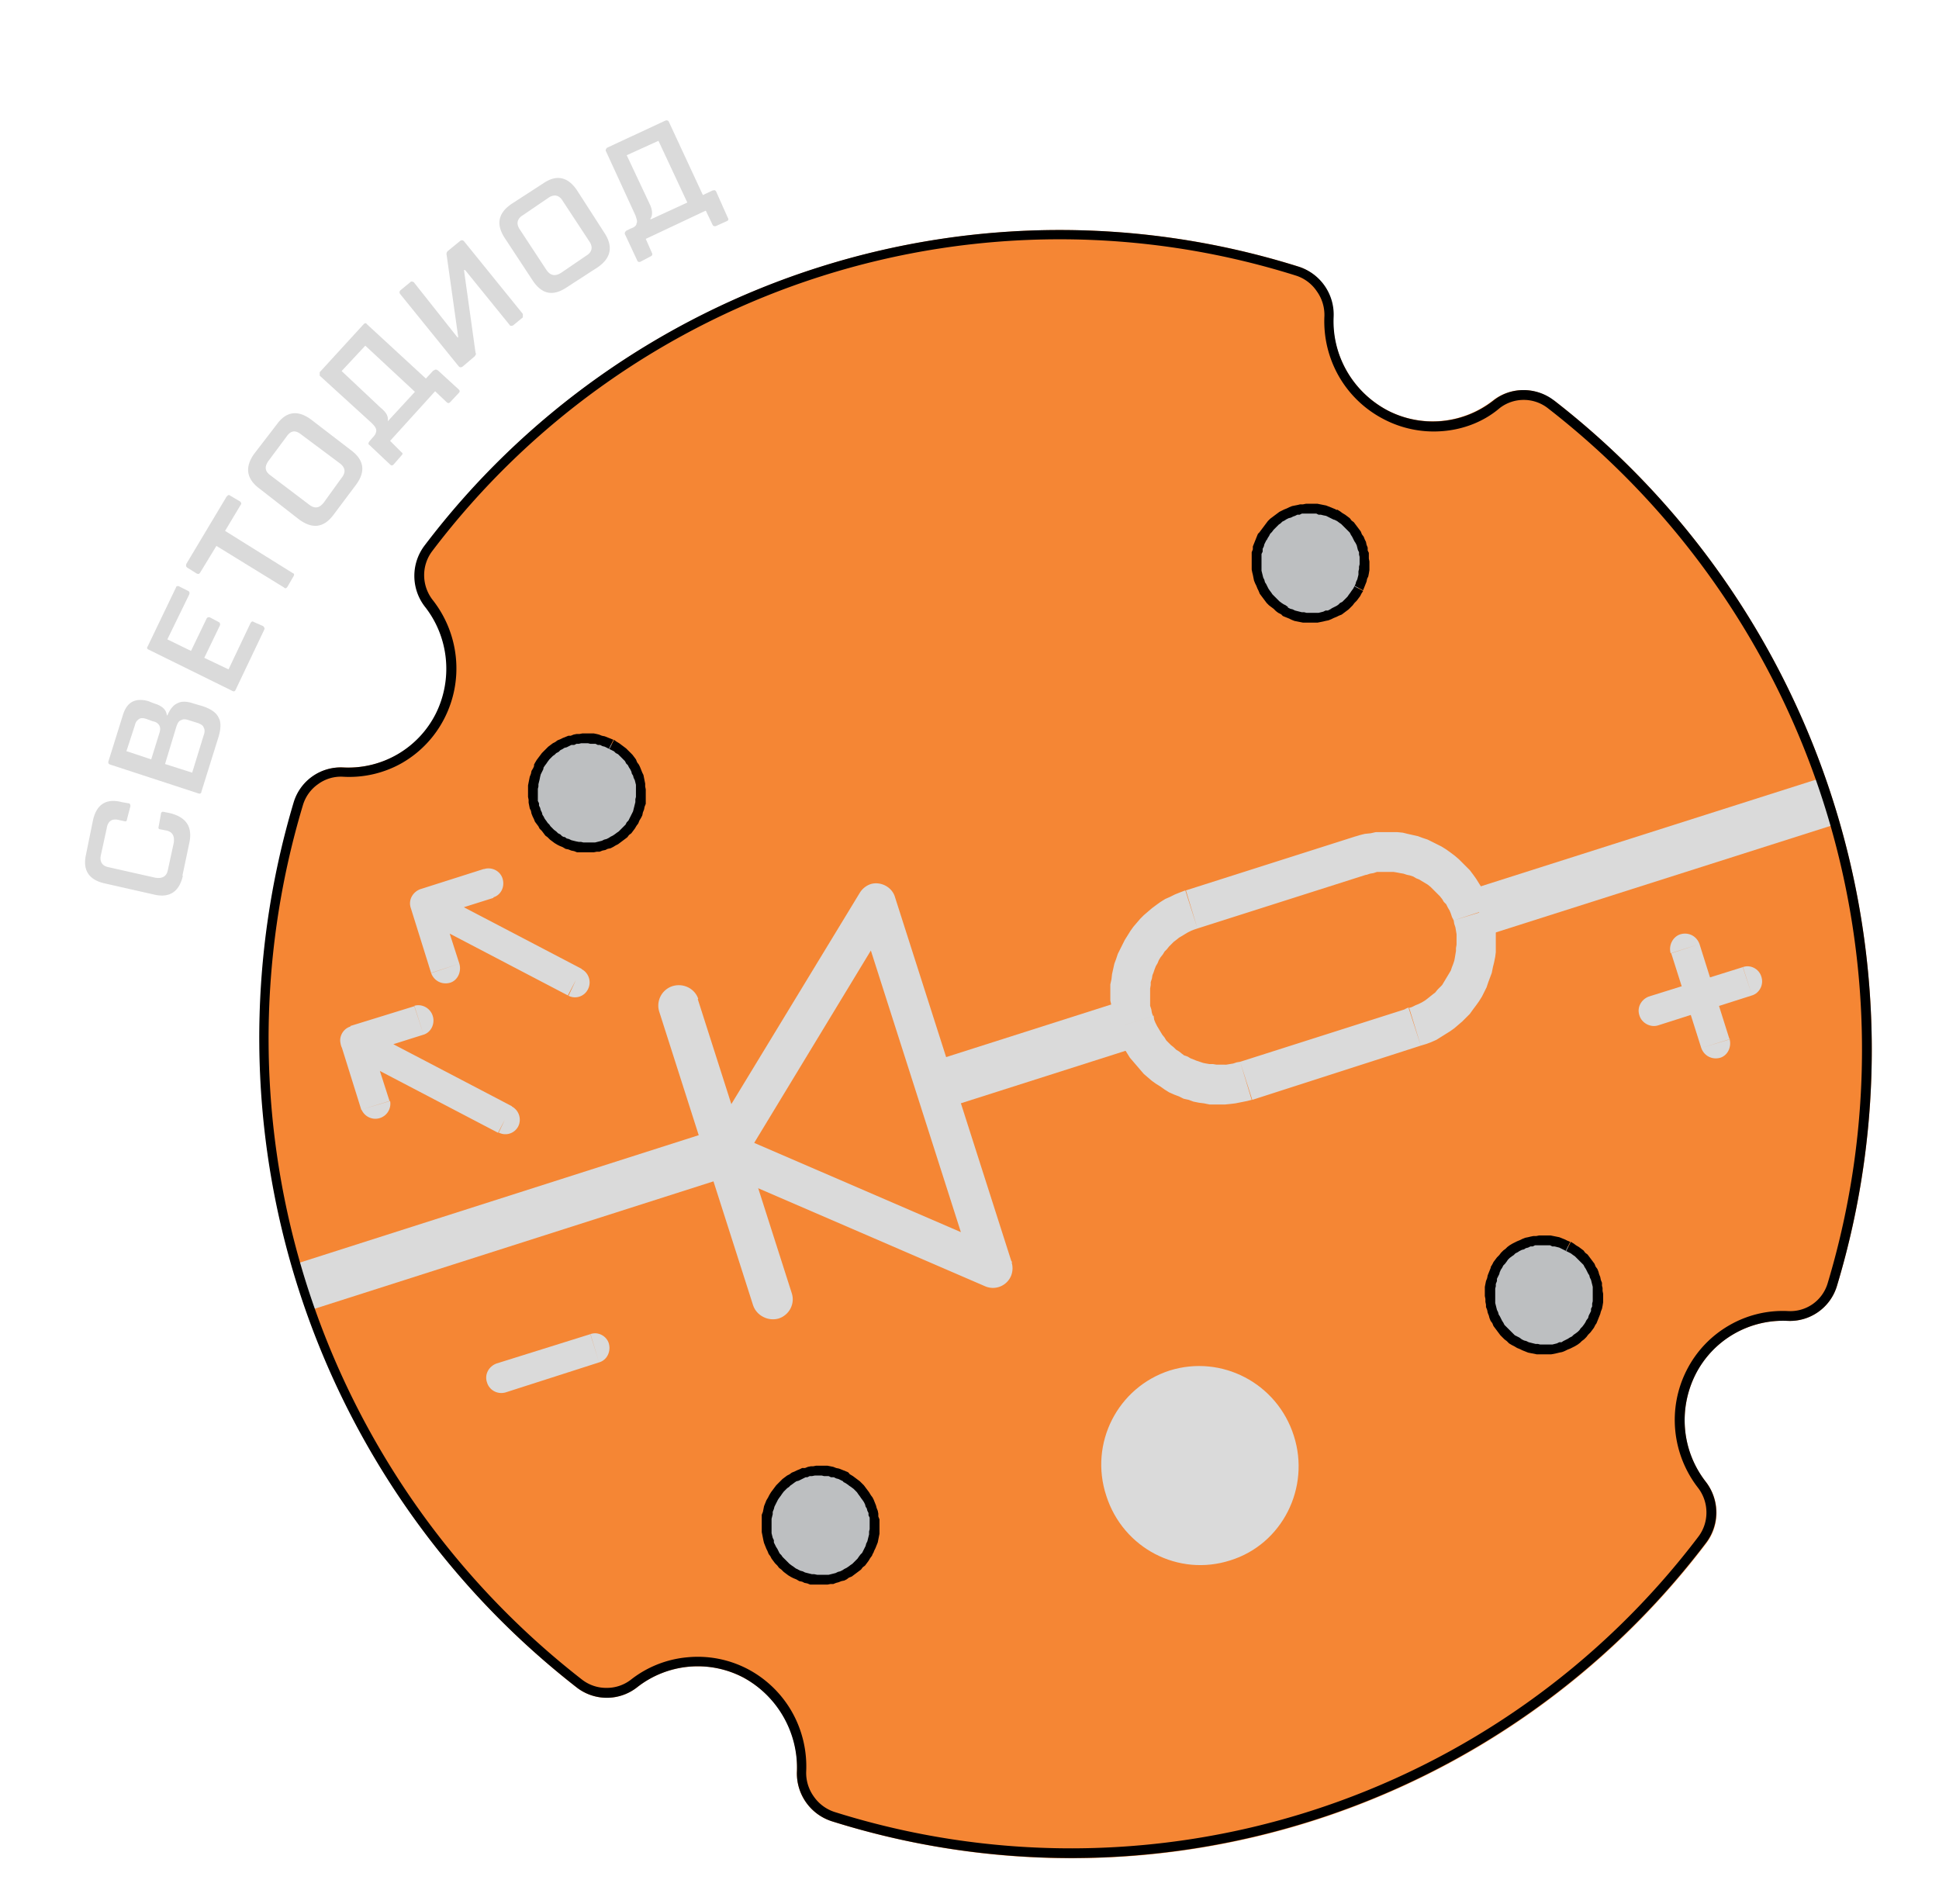
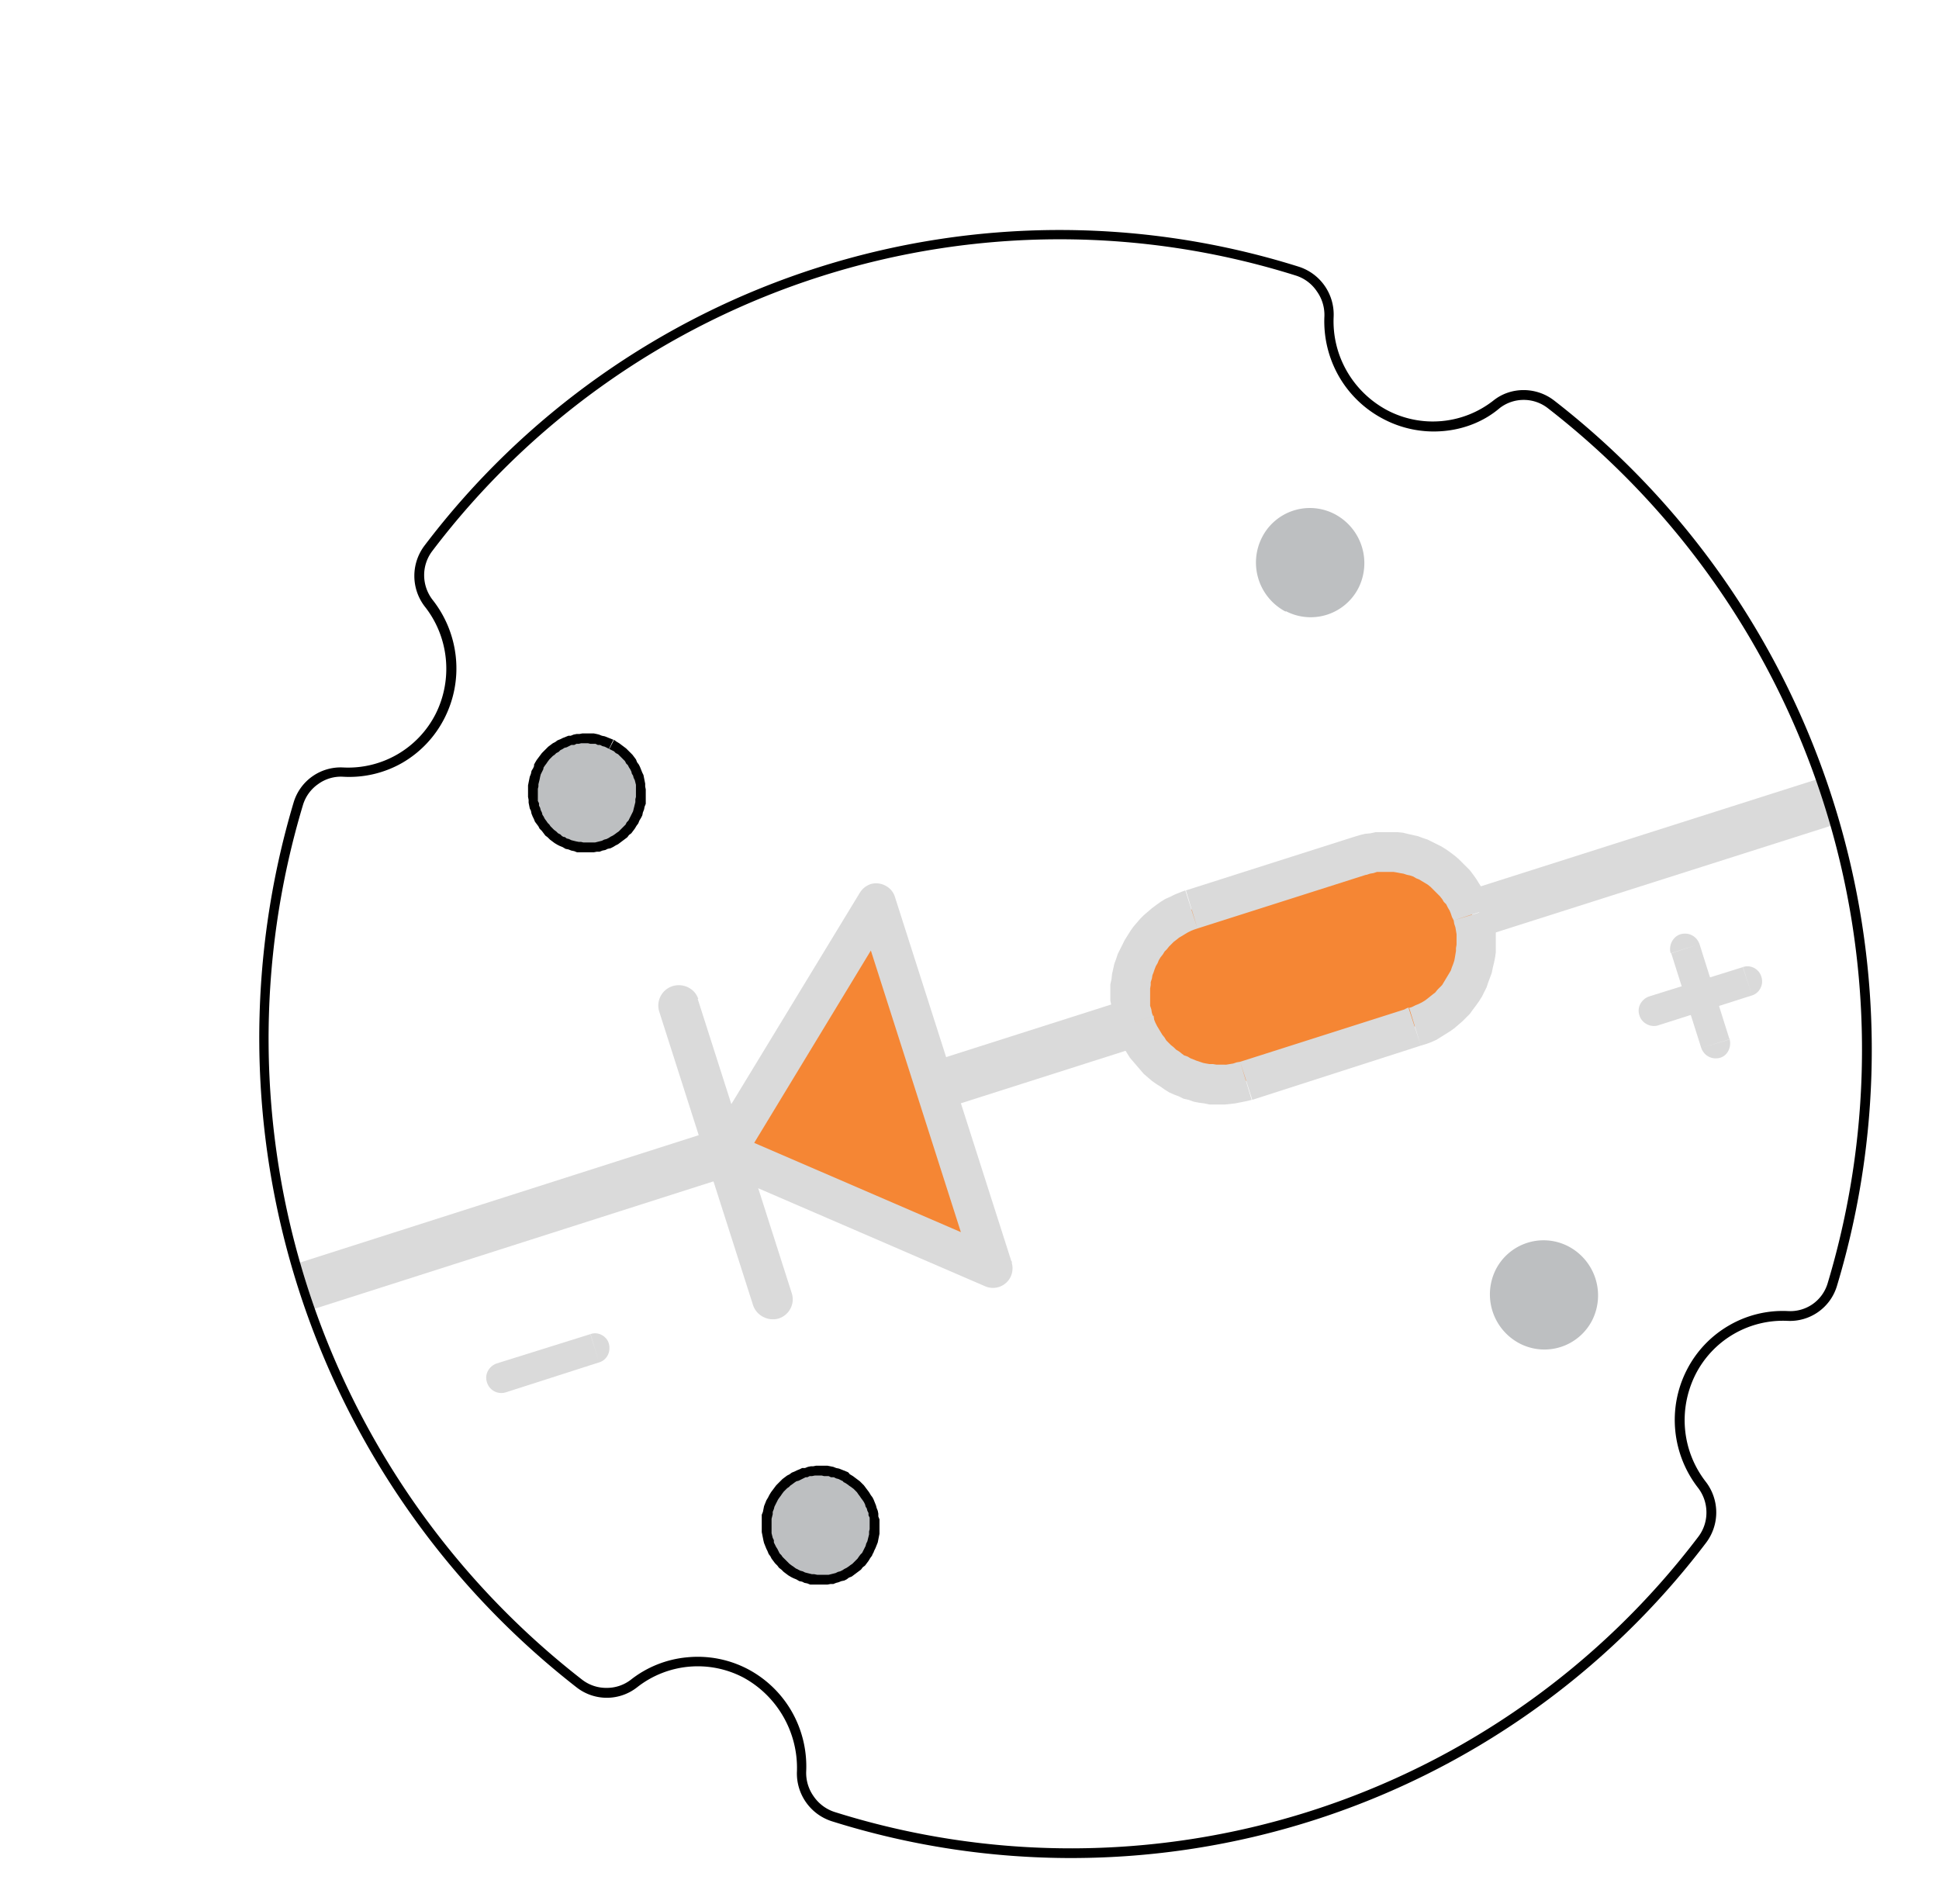
<svg xmlns="http://www.w3.org/2000/svg" width="336" height="330" fill="none" viewBox="0 0 336 330">
-   <path fill="#F58634" fill-rule="evenodd" d="M269.3 69.4c46.4 36 66 97.3 49 153.5a8.5 8.5 0 0 1-8.5 6c-6.7-.3-13 3.3-16 9.3-3 6-2.4 13.3 1.8 18.6a8.7 8.7 0 0 1 .1 10.6 138 138 0 0 1-151.6 48.2 8.7 8.7 0 0 1-6-8.7c.3-6.7-3.3-13-9.3-16.2a17 17 0 0 0-18.4 1.7 8.5 8.5 0 0 1-10.5 0A142.8 142.8 0 0 1 51 139a8.5 8.5 0 0 1 8.6-6c6.7.3 13-3.3 16-9.3 3-6 2.3-13.2-1.9-18.6a8.7 8.7 0 0 1 0-10.6A138 138 0 0 1 225 46.2a8.7 8.7 0 0 1 6 8.7c-.2 6.7 3.4 13 9.4 16.2a17 17 0 0 0 18.3-1.7c3.1-2.4 7.4-2.4 10.5 0Z" clip-rule="evenodd" />
  <path fill="#BDBFC1" fill-rule="evenodd" d="M110 141.8a9.3 9.3 0 0 1-12.6 4 9.6 9.6 0 0 1-4-12.8 9.3 9.3 0 0 1 12.6-4 9.6 9.6 0 0 1 4 12.8Z" clip-rule="evenodd" />
  <path fill="#000" d="m97.8 145 .4.3.4.1.4.2.4.1.4.1.5.1h.4l.4.1h2l.4-.1.4-.1.4-.1.4-.2.4-.1.4-.2.3-.2.4-.2.3-.2.4-.3.3-.2.3-.3.3-.3.3-.3.3-.3.2-.4.3-.3.2-.4.2-.4 1.5.8-.2.5-.3.4-.3.5-.3.4-.3.4-.4.3-.3.4-.4.3-.4.3-.4.3-.4.3-.4.2-.5.3-.4.2-.5.1-.4.2-.5.1-.5.2h-.5l-.5.1H100l-.5-.2-.5-.1-.5-.2-.5-.1-.5-.3-.5-.2.8-1.5Zm0 0-.8 1.6a.9.9 0 0 1-.3-1.2.8.8 0 0 1 1.1-.3Zm-3.7-11.6-.2.4-.2.4-.1.4-.1.5-.1.4-.1.4v.4l-.1.4v2.1l.2.4v.4l.2.4.1.4.2.4.1.4.2.3.2.4.3.4.2.3.3.3.2.3.3.3.3.3.4.3.3.3.4.2.3.3.4.2-.8 1.5-.4-.2-.5-.3-.4-.3-.4-.3-.4-.4-.4-.3-.3-.4-.3-.4-.4-.4-.2-.4-.3-.4-.3-.4-.2-.5-.2-.4-.2-.5-.1-.5-.2-.4-.1-.5-.1-.5v-.5l-.1-.5v-2l.1-.5.1-.5.1-.5.2-.5.1-.5.3-.5.2-.5 1.5.8Zm0 0-1.5-.8a.8.8 0 0 1 1.1-.3c.4.2.6.7.4 1.1Zm11.5-3.6-.4-.2-.4-.2-.4-.1-.4-.2h-.4l-.4-.2h-.9l-.4-.1H100.7l-.4.1h-.4l-.4.2H99l-.4.2-.4.2-.4.1-.3.2-.4.2-.3.3-.4.2-.3.3-.3.2-.3.3-.3.3-.3.4-.2.3-.3.4-.2.3-.2.4-1.5-.8.2-.4.3-.5.3-.4.3-.4.3-.4.4-.4.3-.3.4-.4.4-.3.4-.3.4-.2.4-.3.5-.2.4-.2.5-.2.5-.2h.4l.5-.2.5-.1h.5l.5-.1h2l.5.1.4.1.5.2.5.1.5.2.5.2.5.2-.8 1.6Zm0 0 .8-1.6c.4.3.6.8.3 1.2a.8.8 0 0 1-1.1.4Zm3.7 11.6.2-.4.2-.4.1-.4.1-.4.1-.4.1-.4v-.5l.1-.4V136l-.1-.4-.1-.4-.2-.4-.1-.4-.2-.3-.1-.4-.2-.4-.2-.3-.2-.4-.3-.3-.2-.4-.3-.3-.3-.3-.3-.3-.3-.3-.4-.2-.3-.3-.4-.2-.4-.2.8-1.6.4.3.5.3.4.3.4.3.4.3.4.4.3.3.4.4.3.4.3.4.2.5.3.4.2.4.2.5.2.5.2.4.1.5.1.5.1.5v.5l.1.5v2.5l-.2.5-.1.5-.2.5-.1.5-.2.4-.3.5-1.5-.8Zm0 0 1.5.8a.8.8 0 0 1-1.1.4.9.9 0 0 1-.4-1.2Z" />
  <path fill="#BDBFC1" fill-rule="evenodd" d="M146.5 256a9.6 9.6 0 0 1 4 12.7 9.3 9.3 0 0 1-12.6 4 9.6 9.6 0 0 1-4-12.8 9.3 9.3 0 0 1 12.6-4Z" clip-rule="evenodd" />
  <path fill="#000" d="m149.8 268.3.2-.4.1-.4.2-.4.1-.4.1-.4.1-.4v-.5l.1-.4V263l-.2-.4v-.4l-.2-.4-.1-.4-.2-.3-.1-.4-.2-.4-.2-.3-.3-.4-.2-.3-.3-.4-.2-.3-.3-.3-.3-.3-.4-.3-.3-.2-.4-.3-.3-.2-.4-.2.8-1.6.4.3.5.3.4.3.4.3.4.3.4.4.3.3.3.4.3.4.3.4.3.5.3.4.2.4.2.5.2.5.1.4.2.5.1.5v.5l.2.5v2.5l-.1.5-.1.5-.1.5-.2.5-.2.5-.2.4-.2.5-1.5-.8Zm0 0 1.5.8a.8.8 0 0 1-1.1.4.9.9 0 0 1-.4-1.2Zm-11.5 3.7.4.2.4.1.4.2.4.1.4.1.4.1h.4l.5.1h2l.4-.1.4-.1.4-.1.4-.2.4-.1.4-.2.3-.2.4-.2.3-.2.4-.3.3-.2.3-.3.3-.3.3-.3.2-.3.3-.4.3-.3.2-.4.2-.4 1.5.8-.2.5-.3.4-.3.5-.3.4-.3.4-.4.3-.3.4-.4.3-.4.3-.4.3-.4.3-.5.2-.4.3-.4.2-.5.1-.5.2-.4.1-.5.2h-.5l-.5.1h-3l-.5-.2-.5-.1-.4-.2-.5-.1-.5-.3-.5-.2.8-1.5Zm0 0-.8 1.5a.9.9 0 0 1-.4-1.2.8.8 0 0 1 1.2-.3Zm-3.7-11.7-.2.4-.2.4-.1.4-.2.5v.4l-.1.4-.1.4v2.5l.1.4.1.4.2.4v.4l.2.4.2.4.2.3.2.4.2.4.3.3.2.3.3.3.3.3.3.3.3.3.4.3.3.2.4.3.4.2-.8 1.5-.4-.2-.5-.3-.4-.3-.4-.3-.4-.4-.4-.3-.3-.4-.4-.4-.3-.4-.3-.4-.2-.4-.3-.4-.2-.5-.2-.4-.2-.5-.2-.5-.1-.4-.1-.5-.1-.5-.1-.5v-3l.2-.5.1-.5.1-.5.2-.5.2-.5.3-.5 1.5.8Zm0 0-1.5-.8a.8.8 0 0 1 1.1-.3c.4.2.6.7.4 1.1Zm11.5-3.6-.4-.2-.4-.2-.4-.1-.4-.2h-.5l-.4-.2h-.8l-.4-.1H141.2l-.5.1h-.4l-.4.2h-.3l-.4.2-.4.2-.4.2-.4.1-.3.2-.4.3-.3.2-.3.3-.3.2-.3.3-.3.3-.3.4-.2.3-.3.4-.2.3-.2.4-1.5-.8.2-.4.3-.5.3-.4.3-.4.3-.4.4-.4.3-.3.4-.4.4-.3.4-.3.4-.2.4-.3.5-.2.4-.2.5-.2.4-.2h.5l.5-.2.5-.1h.4l.5-.1h2l.5.1.5.1.5.2.5.1.5.2.5.2.5.2-.8 1.6Zm0 0 .8-1.6a.9.9 0 0 1 .3 1.2.8.8 0 0 1-1.1.4Z" />
  <path fill="#BDBFC1" fill-rule="evenodd" d="M259.2 220a9.3 9.3 0 0 1 12.6-4 9.6 9.6 0 0 1 4.1 12.8 9.3 9.3 0 0 1-12.6 4 9.6 9.6 0 0 1-4.1-12.8Z" clip-rule="evenodd" />
-   <path fill="#000" d="m271.4 216.8-.4-.2-.4-.2-.4-.2-.4-.1-.4-.1h-.4l-.4-.2H266l-.4.2h-.4l-.4.2-.4.1-.3.2-.4.1-.4.2-.3.2-.4.2-.3.3-.3.2-.4.3-.3.3-.2.3-.3.4-.3.3-.2.4-.2.3-.3.4-1.5-.8.3-.5.2-.4.3-.4.3-.4.4-.4.3-.4.4-.4.4-.3.3-.3.4-.3.5-.3.4-.2.4-.2.5-.2.4-.2.5-.2.5-.1.4-.1.5-.1h.5l.5-.1h2l.5.1.5.1.5.1.5.2.5.2.4.2.5.2-.8 1.6Zm0 0 .8-1.6c.4.2.6.8.4 1.2a.8.8 0 0 1-1.2.4Zm3.8 11.6.1-.4.2-.4.2-.4v-.4l.2-.4v-.5l.1-.4V223l-.1-.4-.1-.4-.1-.4-.2-.4-.1-.4-.2-.3-.2-.4-.2-.4-.2-.3-.2-.4-.3-.3-.3-.3-.3-.3-.3-.3-.3-.3-.3-.2-.4-.3-.4-.2-.4-.2.8-1.6.5.3.4.3.5.3.4.3.4.3.3.4.4.3.3.4.3.4.3.4.3.4.2.5.3.4.2.5.1.4.2.5.1.5.2.5v.5l.1.4v.5l.1.5v1.5l-.1.6-.1.5-.2.5-.1.4-.2.5-.2.5-.2.5-1.5-.8Zm0 0 1.5.8a.8.8 0 0 1-1.2.4.9.9 0 0 1-.3-1.2Zm-11.5 3.7.4.2.4.1.4.2.4.1.4.1.4.1h.4l.4.1h2.1l.4-.1.4-.1.4-.2h.4l.3-.2.4-.2.4-.2.3-.2.4-.2.3-.3.3-.2.4-.3.3-.3.2-.3.3-.3.3-.4.2-.3.2-.4.3-.4 1.5.8-.3.5-.2.4-.3.4-.3.4-.4.4-.3.4-.4.4-.4.3-.3.3-.4.3-.5.3-.4.2-.4.2-.5.2-.4.2-.5.2-.5.1-.4.1-.5.1-.5.1h-2.5l-.5-.1-.5-.1-.5-.1-.5-.2-.5-.2-.4-.2-.5-.2.8-1.5Zm0 0-.8 1.5a.9.9 0 0 1-.4-1.2.8.8 0 0 1 1.2-.3Zm-3.8-11.7-.1.4-.2.4-.2.4v.4l-.2.5v.4l-.1.4v2.5l.1.4.1.4.1.4.2.4.1.4.2.3.2.4.2.4.2.3.2.4.3.3.3.3.3.3.3.3.3.3.3.3.4.2.4.2.4.3-.8 1.5-.5-.3-.4-.2-.5-.3-.4-.4-.4-.3-.3-.3-.4-.4-.3-.4-.3-.4-.3-.4-.3-.4-.2-.5-.3-.4-.2-.5-.1-.4-.2-.5-.1-.5-.2-.5v-.4l-.1-.5v-.5l-.1-.5V223l.1-.5.1-.5.2-.5.1-.5.2-.5.2-.5.2-.5 1.5.8Zm0 0-1.5-.8a.8.8 0 0 1 1.2-.4c.4.3.6.8.3 1.2Z" />
  <path fill="#BDBFC1" fill-rule="evenodd" d="M222.8 106a9.6 9.6 0 0 1-4.1-12.9 9.3 9.3 0 0 1 12.6-4 9.6 9.6 0 0 1 4.1 12.8 9.3 9.3 0 0 1-12.6 4Z" clip-rule="evenodd" />
-   <path fill="#000" d="m219.5 93.5-.2.4-.2.4-.1.4-.2.4v.5l-.2.4v2.9l.1.4.1.4.1.4.2.4.1.4.2.3.2.4.2.4.2.3.3.4.2.3.3.3.3.3.3.3.3.3.4.3.3.2.4.2.4.3-.8 1.5-.5-.3-.4-.2-.4-.3-.4-.4-.4-.3-.4-.3-.4-.4-.3-.4-.3-.4-.3-.4-.3-.4-.2-.5-.2-.4-.2-.5-.2-.4-.2-.5-.1-.5-.1-.5-.1-.4-.1-.5v-3l.2-.5v-.5l.2-.5.2-.5.2-.5.2-.5 1.6.8Zm0 0-1.6-.8a.8.8 0 0 1 1.2-.4c.4.3.6.8.4 1.2ZM231 90l-.4-.2-.4-.2-.4-.2-.5-.1-.4-.1h-.4l-.4-.2h-2.5l-.4.2h-.4l-.4.2-.3.1-.4.2-.4.1-.4.2-.3.2-.4.2-.3.3-.3.2-.3.3-.3.3-.3.3-.3.4-.3.3-.2.4-.2.3-.2.4-1.6-.8.3-.5.3-.4.3-.4.3-.4.3-.4.3-.4.4-.4.4-.3.4-.3.4-.3.4-.3.4-.2.4-.2.5-.2.4-.2.5-.2.5-.1.5-.1.4-.1h.5l.5-.1h2l.5.1.5.1.5.1.5.2.5.2.5.2.4.2-.7 1.6Zm0 0 .7-1.6c.5.2.6.8.4 1.2a.8.8 0 0 1-1.1.4Zm3.7 11.6.2-.4.1-.4.2-.4.1-.4.1-.4V99l.1-.4v-.4l.1-.4v-1.3l-.1-.4v-.4l-.2-.4-.1-.4-.1-.4-.2-.4-.2-.3-.2-.4-.2-.4-.2-.3-.2-.4-.3-.3-.3-.3-.3-.3-.3-.3-.3-.3-.3-.2-.4-.3-.4-.2-.3-.2.7-1.6.5.3.4.3.5.3.4.3.4.3.3.4.4.3.3.4.3.4.3.4.3.4.2.5.3.4.2.5.2.4.1.5.2.5v.5l.2.4v1l.1.5v1.5l-.1.6-.1.5-.2.4-.1.5-.2.5-.2.5-.2.5-1.5-.8Zm0 0 1.5.8a.8.8 0 0 1-1.2.4.9.9 0 0 1-.3-1.2Zm-11.5 3.7.4.2.4.1.4.2.4.1.4.1.4.1h.4l.4.1h2.1l.4-.1.4-.1.4-.2h.4l.4-.2.3-.2.4-.2.4-.2.3-.2.3-.3.4-.2.3-.3.3-.3.3-.3.2-.3.3-.4.2-.3.3-.4.2-.4 1.5.8-.3.5-.2.4-.3.4-.3.4-.4.4-.3.4-.4.4-.3.3-.4.3-.4.3-.4.3-.5.2-.4.2-.5.2-.4.2-.5.2-.5.1-.4.1-.5.1-.5.1h-2.5l-.5-.1-.5-.1-.5-.1-.5-.2-.4-.2-.5-.2-.5-.2.8-1.5Zm0 0-.8 1.5a.9.9 0 0 1-.4-1.2.8.8 0 0 1 1.2-.3Z" />
-   <path fill="#DADADA" d="M31.7 151.7c-.6 2.8-2.3 4-5.1 3.3l-8.4-1.9c-2.8-.6-3.9-2.3-3.3-5l1.2-5.9c.6-2.8 2.3-3.9 5-3.2l1.1.2c.3 0 .4.2.4.5L22 142c0 .3-.2.4-.5.3l-.9-.2c-1.2-.3-1.9.2-2.1 1.4l-1 4.6c-.3 1.2.2 2 1.4 2.2l8 1.8c1.2.2 2-.2 2.2-1.4l1-4.6c.2-1.2-.2-2-1.4-2.2l-1-.2c-.2 0-.3-.2-.2-.5l.4-2.2c0-.2.2-.4.5-.3l1 .2c2.9.7 4 2.4 3.4 5.2l-1.2 5.7ZM29 124c.4-1 1-1.8 1.7-2.1.7-.4 1.6-.4 2.8 0l1.7.5c1.4.5 2.3 1.1 2.7 2 .4.7.4 1.8 0 3.2l-3 9.6c0 .3-.3.4-.5.3l-15.3-5c-.3-.1-.4-.3-.3-.6l2.5-8c.7-2.3 2.2-3 4.4-2.4l1 .4c1.4.4 2.1 1.1 2.2 2l.1.1Zm-7 6.2 4.2 1.4 1.4-4.5c.2-.6.2-1 0-1.4-.2-.3-.5-.6-1.1-.7l-1.1-.4c-.6-.2-1-.2-1.3 0-.3.2-.6.5-.7 1l-1.5 4.6Zm10.7-5.4c-.6-.2-1-.2-1.3 0-.4.1-.6.5-.8 1l-2 6.6 4.7 1.5 2-6.5c.2-.5.2-1 0-1.3-.1-.4-.5-.6-1-.8l-1.6-.5ZM43.4 108c.2-.3.3-.4.6-.2l1.6.7c.2.2.3.4.2.6l-5 10.5c-.1.2-.3.3-.6.1l-14.4-7.1c-.3-.1-.4-.3-.2-.6l4.9-10.2c0-.2.3-.3.5-.2l1.6.8c.2.1.3.3.2.6l-3.8 7.8 4.1 2 2.7-5.6c.1-.2.3-.3.6-.2l1.5.8c.2.1.3.3.2.6l-2.7 5.6 4.2 2 3.8-8Zm-4-22c0-.2.3-.3.5-.1l1.7 1c.2.2.3.4.1.6L39 92l11.7 7.3c.3.1.3.3.2.5l-1.1 1.9c-.2.3-.4.3-.6.1l-11.7-7.2-2.8 4.6c-.2.3-.3.3-.6.2l-1.6-1c-.3-.2-.3-.4-.2-.7L39.3 86Zm18.4 3.2c-1.7 2.3-3.7 2.5-6 .8L45 84.7c-2.3-1.7-2.6-3.7-1-6l4-5.2c1.6-2.2 3.6-2.5 5.9-.8l6.9 5.3c2.3 1.7 2.6 3.7.9 6l-3.9 5.2Zm1.4-6.4c.8-1 .6-1.8-.3-2.5l-6.7-5c-1-.8-1.8-.7-2.5.3l-3.2 4.3c-.7 1-.6 1.8.4 2.5l6.6 5c1 .8 1.8.7 2.6-.3l3.1-4.3Zm16-18.6c.2-.2.4-.2.7 0l3.6 3.3c.2.2.2.4 0 .6L78 69.7c-.2.2-.4.2-.6 0l-2-1.9-7.8 8.6 2 2c.2.1.2.3 0 .5l-1.4 1.6c-.2.2-.4.2-.6 0l-3.6-3.4c-.2-.1-.2-.3 0-.6l.6-.7c.4-.4.6-.8.6-1.2 0-.4-.3-.8-.8-1.3l-9-8.2v-.6l7.6-8.3c.2-.2.4-.3.6 0l10.2 9.4 1.3-1.4Zm-8 8.8 4.7-5.1-8.6-8-4.1 4.4 6.8 6.4c1 .8 1.3 1.5 1.2 2.2v.1Zm13-9.5c-.3.2-.5.2-.7 0L69.3 50.9c-.1-.2-.1-.4.1-.6l1.7-1.4c.2-.2.4-.1.6 0l7.6 9.6.1-.1-2-14.2a.8.8 0 0 1 0-.4.8.8 0 0 1 .2-.3l2.2-1.8c.2-.1.4-.1.6.1l10.2 12.6v.6l-1.7 1.4c-.3.1-.5.1-.6-.1l-7.7-9.5h-.2l2 14.3c.1.2.1.3 0 .4a.8.8 0 0 1-.2.3l-2 1.7Zm18-13.7c-2.4 1.6-4.3 1.2-5.9-1.2l-4.8-7.3c-1.6-2.4-1.2-4.4 1.2-6l5.4-3.5c2.3-1.6 4.3-1.2 5.9 1.2l4.7 7.3c1.6 2.4 1.2 4.4-1.1 6l-5.4 3.5Zm3.4-5.5c1-.6 1.2-1.5.5-2.5l-4.6-7c-.6-1-1.5-1.2-2.5-.5l-4.4 3c-1 .6-1.2 1.5-.5 2.5l4.6 7c.7 1 1.5 1.1 2.5.5l4.4-3Zm22-11.3c.2-.1.4 0 .5.2l2 4.5c.2.3.1.5-.1.6l-2 .9c-.2 0-.4 0-.5-.2l-1.2-2.5-10.4 4.9 1.1 2.5c.1.2 0 .4-.2.5l-1.9 1c-.2 0-.4 0-.5-.3l-2.1-4.5c-.1-.2 0-.4.2-.6l.8-.4c.6-.2 1-.5 1-.9.2-.3 0-.8-.2-1.4L105 26.2c-.1-.2 0-.4.2-.6l10.1-4.7c.3-.1.5 0 .6.2l5.9 12.7 1.7-.8Zm-10.8 5 6.3-2.9-5-10.7-5.5 2.5 4 8.5c.5 1 .5 2 .1 2.5v.1Zm-38 130.6 4.8-1.6c.4 1.4-.3 2.9-1.6 3.3-1.4.4-2.8-.3-3.3-1.7Zm-3.6-11.2 1.6-3.3 3.2 1.7 3.6 11.2-4.9 1.6-3.5-11.2Zm4.8-1.6-4.8 1.6c-.5-1.4.3-2.8 1.6-3.3 1.4-.4 2.8.4 3.2 1.7Zm7.9-5.2 1.6 5-11.1 3.5-1.6-5 11-3.5Zm1.6 5-1.6-5c1.3-.4 2.8.3 3.2 1.7.4 1.4-.3 2.8-1.6 3.2Zm13 17 2.2-4.7a2.6 2.6 0 0 1 1.2 3.5 2.5 2.5 0 0 1-3.5 1.1Zm-26-13.7 2.3-4.6 26 13.6-2.4 4.6-26-13.6Zm2.3-4.6-2.4 4.6a2.6 2.6 0 0 1-1-3.5 2.5 2.5 0 0 1 3.4-1.1Zm-12.2 38 5-1.5a2.6 2.6 0 0 1-4.9 1.6Zm-3.5-11.2 1.6-3.2 3.2 1.7 3.6 11.2-4.9 1.5-3.5-11.2Zm4.8-1.5-4.8 1.5c-.5-1.3.3-2.8 1.6-3.2 1.4-.4 2.8.3 3.2 1.7Zm7.9-5.2 1.6 4.9-11.1 3.5-1.6-5 11-3.4Zm1.6 4.9-1.6-5c1.3-.4 2.8.4 3.2 1.8.4 1.3-.3 2.8-1.6 3.2Zm13 17 2.2-4.6a2.6 2.6 0 0 1 1.2 3.5 2.5 2.5 0 0 1-3.5 1Zm-26-13.6 2.3-4.6 26 13.6-2.4 4.6-26-13.6Zm2.3-4.6-2.4 4.6a2.6 2.6 0 0 1-1-3.5 2.5 2.5 0 0 1 3.4-1.1Z" />
-   <path fill="#DADADA" fill-rule="evenodd" d="M191.7 259.2c-3-9.1 2-18.8 11-21.7 9-2.8 18.6 2.2 21.5 11.3 2.9 9-2 18.8-11 21.6-9 2.9-18.6-2.1-21.5-11.2Z" clip-rule="evenodd" />
  <path fill="#DADADA" d="M302 167.6c1.3-.5 2.8.3 3.2 1.6.5 1.4-.3 2.9-1.6 3.3l-1.6-5Zm-16.3 5.1 16.3-5.1 1.6 4.9-16.3 5.2-1.6-5Zm1.6 5c-1.3.4-2.8-.4-3.2-1.7-.5-1.4.3-2.8 1.6-3.3l1.6 5Z" />
  <path fill="#DADADA" d="M299.7 180c.4 1.4-.3 2.9-1.6 3.3-1.4.4-2.8-.3-3.3-1.7l5-1.5Zm-5.2-16.4 5.2 16.5-4.9 1.5-5.2-16.4 4.9-1.6Zm-5 1.6c-.4-1.4.4-2.9 1.7-3.3 1.4-.4 2.8.3 3.3 1.7l-5 1.6Zm-187.2 66c1.3-.5 2.8.3 3.2 1.6.4 1.4-.3 2.9-1.7 3.3l-1.5-5ZM86 236.3l16.3-5.1 1.5 4.9-16.2 5.2-1.6-5Zm1.6 5c-1.4.4-2.8-.4-3.2-1.7-.5-1.4.3-2.8 1.6-3.3l1.6 5Z" />
  <path fill="#F58634" fill-rule="evenodd" d="M172 219.7 152 156.5l-26.2 43.2 46.4 20Z" clip-rule="evenodd" />
  <path fill="#DADADA" d="m148.6 157.5.4-2.8 6.1.8 20.2 63.2-6.5 2-20.2-63.2Zm6.5-2-6.5 2c-.5-1.8.5-3.7 2.3-4.3 1.7-.5 3.7.5 4.2 2.3Zm-26.5 46-4.2 1.3-1.6-5 26.2-43.1 5.8 3.6-26.2 43.2Zm-5.8-3.6 5.8 3.6a3.4 3.4 0 0 1-4.6 1 3.5 3.5 0 0 1-1.2-4.6Zm50.6 18.7 2 2.1-4.7 4.2-46.3-20 2.7-6.4 46.3 20Zm-2.7 6.3 2.7-6.3a3.5 3.5 0 0 1 1.8 4.5 3.4 3.4 0 0 1-4.5 1.8Z" />
  <path fill="#DADADA" d="m121 173.1-6.8 2.1c-.5-1.8.5-3.7 2.3-4.3 1.9-.6 3.9.4 4.5 2.2Zm16.2 51-6.7 2.1-16.3-51 6.7-2.1 16.3 51Zm-6.7 2.1 6.7-2.1c.6 1.8-.4 3.8-2.3 4.4-1.8.5-3.8-.5-4.4-2.3Z" />
  <path fill="#F58634" fill-rule="evenodd" d="M255.1 158.5c2.6 8.1-1.9 16.9-10 19.4l-29.2 9.4c-8 2.5-16.7-2-19.3-10.2-2.6-8.1 1.8-17 9.9-19.5l29.2-9.3c8-2.6 16.8 2 19.4 10.2Z" clip-rule="evenodd" />
  <path fill="#DADADA" d="m258.4 157.4-6.5 2.1 6.5-2Zm-6.5 2.1 6.5-2c.5 1.8-.5 3.7-2.2 4.3-1.8.5-3.8-.5-4.3-2.3Zm-7.8 15.2.6-.2.6-.3.5-.2.6-.3.5-.3.4-.3.5-.4.5-.4.4-.3.4-.5.4-.4.4-.4.3-.5.3-.5.3-.5.3-.5.3-.5.2-.6.2-.5.2-.6.1-.5.1-.6.1-.6v-.5l.1-.6V161.9l-.1-.6-.1-.6-.2-.6-.1-.6 6.5-2 .2.9.3 1 .1.8.2 1v3.8l-.1.8-.2 1-.2.8-.2 1-.3.8-.3.8-.3.9-.4.8-.4.8-.5.8-.5.7-.6.8-.5.7-.6.6-.7.7-.7.6-.7.6-.7.5-.8.5-.8.5-.8.5-.9.4-.8.3-1 .3-2-6.5Zm0 0 2.1 6.5a3.4 3.4 0 0 1-2.1-6.6ZM217 190.6l-2.1-6.6 29.2-9.3 2.1 6.5-29.2 9.4Zm-2.1-6.6 2 6.6c-1.7.5-3.6-.5-4.2-2.3-.6-1.8.4-3.8 2.2-4.3Zm-15-8 .1.7.2.5.3.6.3.5.3.5.3.5.4.5.3.5.4.4.4.4.5.4.4.4.5.3.5.4.4.3.6.2.5.3.5.2.5.2.6.2.6.2.5.1.6.1h.6l.6.1H212.5l.6-.1.6-.1.6-.2.6-.1 2 6.6-.8.2-1 .2-1 .2-.8.1-1 .1h-2.7l-1-.2-.8-.1-1-.2-.8-.3-.9-.2-.8-.4-.8-.3-.9-.4-.8-.5-.7-.5-.8-.5-.7-.5-.7-.6-.7-.6-.6-.7-.6-.7-.6-.7-.6-.7-.5-.8-.5-.8-.4-.9-.4-.8-.4-1-.3-.9 6.5-2Zm0 0-6.6 2.1c-.6-1.8.4-3.7 2.2-4.3 1.8-.6 3.7.5 4.3 2.3Zm-6.6 2.1 6.5-2-6.5 2Zm6.5-2-6.5 2c-.6-1.8.4-3.7 2.2-4.3 1.8-.6 3.7.4 4.3 2.3Zm7.7-15.2-.6.2-.5.2-.6.3-.5.3-.5.3-.5.3-.5.4-.4.3-.4.4-.4.4-.4.5-.4.4-.3.5-.4.5-.3.5-.2.5-.3.5-.2.5-.2.6-.2.5-.1.6-.2.6v.5l-.1.6v3l.2.6.1.6.2.6-6.5 2-.3-.9-.2-1-.2-.9v-1l-.2-.9v-2.8l.2-.9.1-.9.2-.9.2-.9.3-.8.3-.9.4-.8.4-.8.4-.8.5-.8.5-.8.5-.7.6-.7.6-.7.6-.6.7-.6.7-.6.8-.6.7-.5.8-.5.9-.4.8-.4 1-.4.8-.3 2.1 6.6Zm0 0-2-6.6c1.7-.5 3.6.5 4.2 2.3.6 1.8-.4 3.7-2.2 4.3Zm27.2-15.9 2 6.6-29.2 9.3-2-6.6 29.2-9.3Zm2 6.6-2-6.6c1.8-.6 3.7.5 4.3 2.3.6 1.8-.4 3.7-2.2 4.3Zm15.2 7.9-.3-.6-.2-.6-.2-.5-.3-.5-.3-.6-.4-.4-.3-.5-.4-.5-.4-.4-.4-.4-.4-.4-.4-.4-.5-.4-.5-.3-.5-.3-.5-.3-.5-.2-.5-.3-.6-.2-.5-.1-.6-.2-.6-.1-.5-.1-.6-.1h-2.9l-.6.2-.6.1-.6.2-2.1-6.6 1-.3.8-.2 1-.1.9-.2H242.1l1 .1.8.2.9.2.9.2.8.3.9.3.8.4.8.4.8.4.8.5.7.5.8.6.7.6.6.6.7.7.6.6.6.8.5.7.5.8.5.8.5.8.4 1 .3.8.4 1-6.5 2Zm0 0 6.5-2c.5 1.8-.5 3.7-2.2 4.3-1.8.5-3.8-.5-4.3-2.3Z" />
  <path stroke="#DADADA" stroke-width="8.4" d="m52.3 223.1 72-23m192-61.1-60 19.1M195 177.7l-32 10.2" />
  <path fill="#000" fill-rule="evenodd" d="M268.3 70.8a140.7 140.7 0 0 1 48.4 151.6 6.8 6.8 0 0 1-2.6 3.6 6.8 6.8 0 0 1-4.3 1.2 18.5 18.5 0 0 0-10.2 2.5 18.7 18.7 0 0 0-7.3 7.7 19 19 0 0 0-2 10.5 19.2 19.2 0 0 0 4 10 7 7 0 0 1 1.4 4.2 6.9 6.9 0 0 1-1.4 4.2A136.4 136.4 0 0 1 144.6 314a7 7 0 0 1-3.6-2.7 7 7 0 0 1-1.3-4.3 19.2 19.2 0 0 0-2.5-10.4 19 19 0 0 0-7.7-7.4 18.7 18.7 0 0 0-10.4-2 18.5 18.5 0 0 0-9.8 3.9 6.8 6.8 0 0 1-4.2 1.4 6.8 6.8 0 0 1-4.2-1.4 140.7 140.7 0 0 1-48.4-151.6 6.8 6.8 0 0 1 2.6-3.6 6.7 6.7 0 0 1 4.3-1.3 18.5 18.5 0 0 0 10.3-2.4 18.7 18.7 0 0 0 7.3-7.7 19 19 0 0 0 2-10.5 19.2 19.2 0 0 0-4-10 7 7 0 0 1-1.5-4.2 6.9 6.9 0 0 1 1.4-4.3 136.4 136.4 0 0 1 149.8-47.7 6.9 6.9 0 0 1 3.5 2.7 7 7 0 0 1 1.3 4.3 19.2 19.2 0 0 0 2.5 10.4 19 19 0 0 0 7.7 7.4 18.7 18.7 0 0 0 10.4 2.1c3.5-.3 7-1.6 9.8-4a6.8 6.8 0 0 1 4.2-1.4 6.8 6.8 0 0 1 4.2 1.5Zm1-1.4c46.4 36 66 97.2 49 153.5a8.5 8.5 0 0 1-8.5 6 17 17 0 0 0-16 9.3c-3 6-2.4 13.2 1.8 18.6a8.7 8.7 0 0 1 0 10.6 138.1 138.1 0 0 1-151.5 48.2 8.7 8.7 0 0 1-6-8.7c.2-6.7-3.4-13-9.3-16.2a17 17 0 0 0-18.4 1.7 8.5 8.5 0 0 1-10.5 0 142.7 142.7 0 0 1-49-153.4 8.5 8.5 0 0 1 8.6-6 17 17 0 0 0 16-9.3c3-6 2.3-13.3-1.9-18.6a8.7 8.7 0 0 1 0-10.6A138.1 138.1 0 0 1 225 46.2a8.7 8.7 0 0 1 6.1 8.7c-.3 6.7 3.3 13 9.3 16.2a17 17 0 0 0 18.4-1.7c3-2.4 7.4-2.4 10.5 0Z" clip-rule="evenodd" />
</svg>